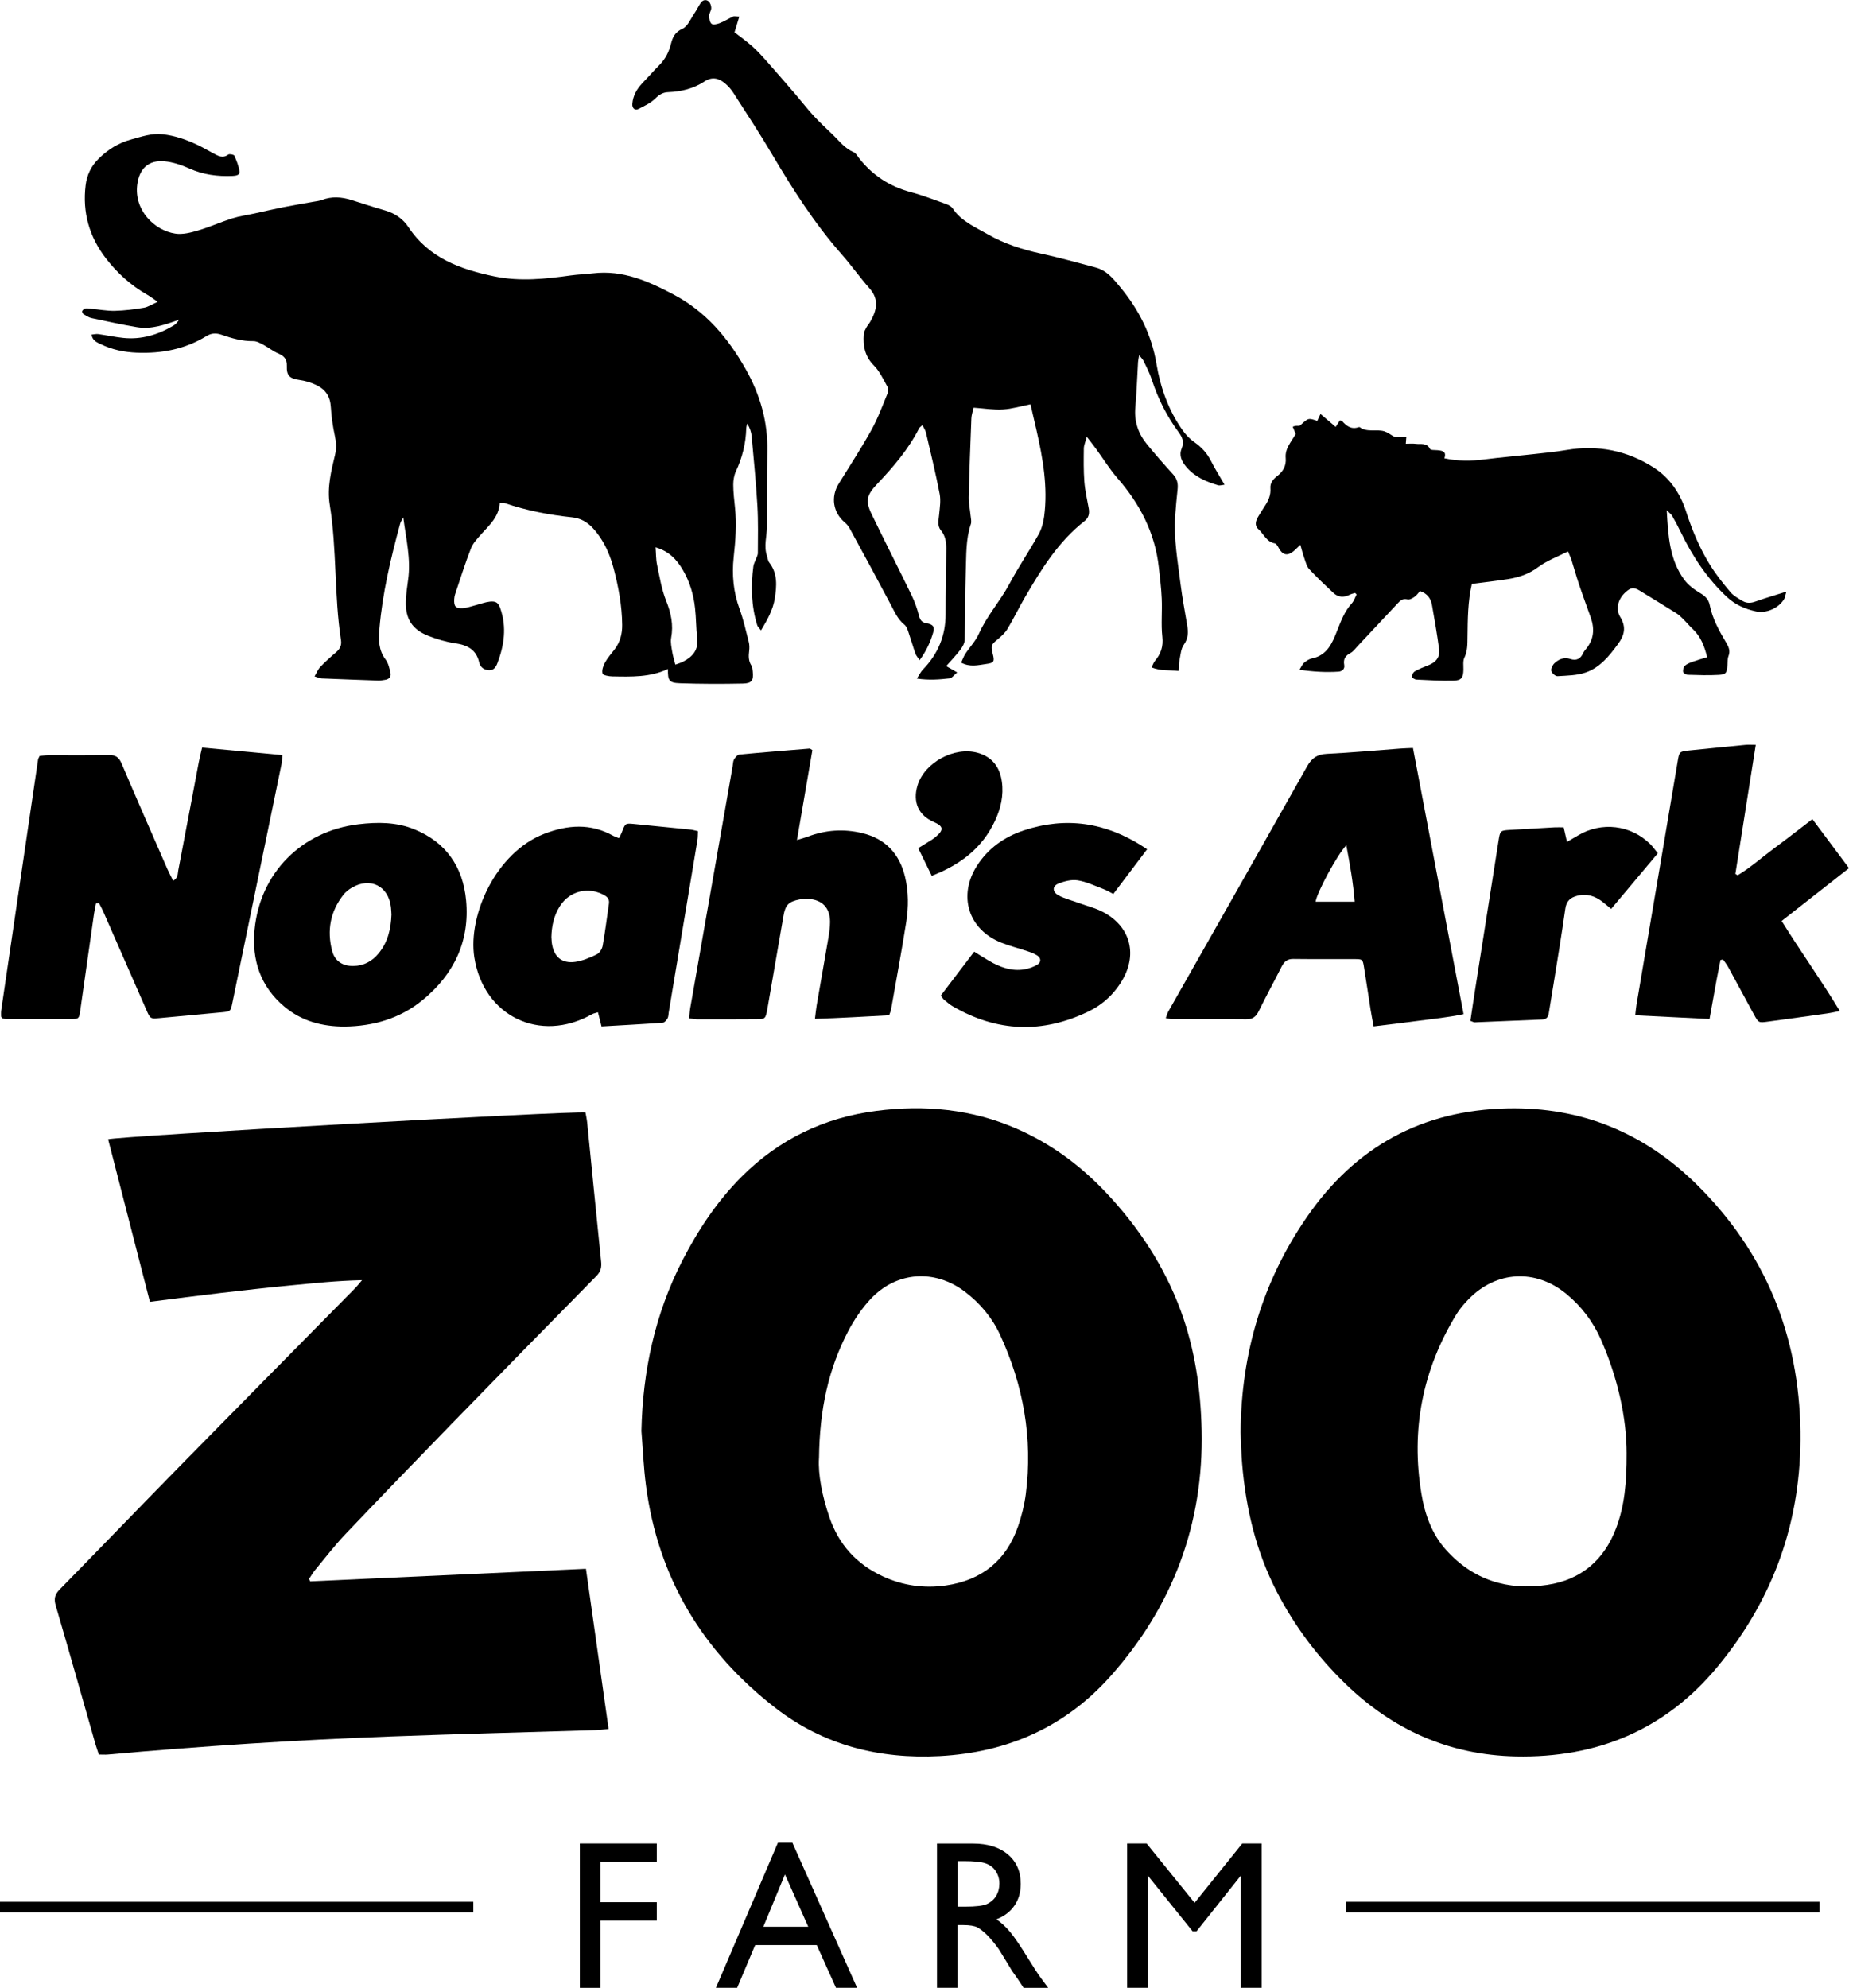
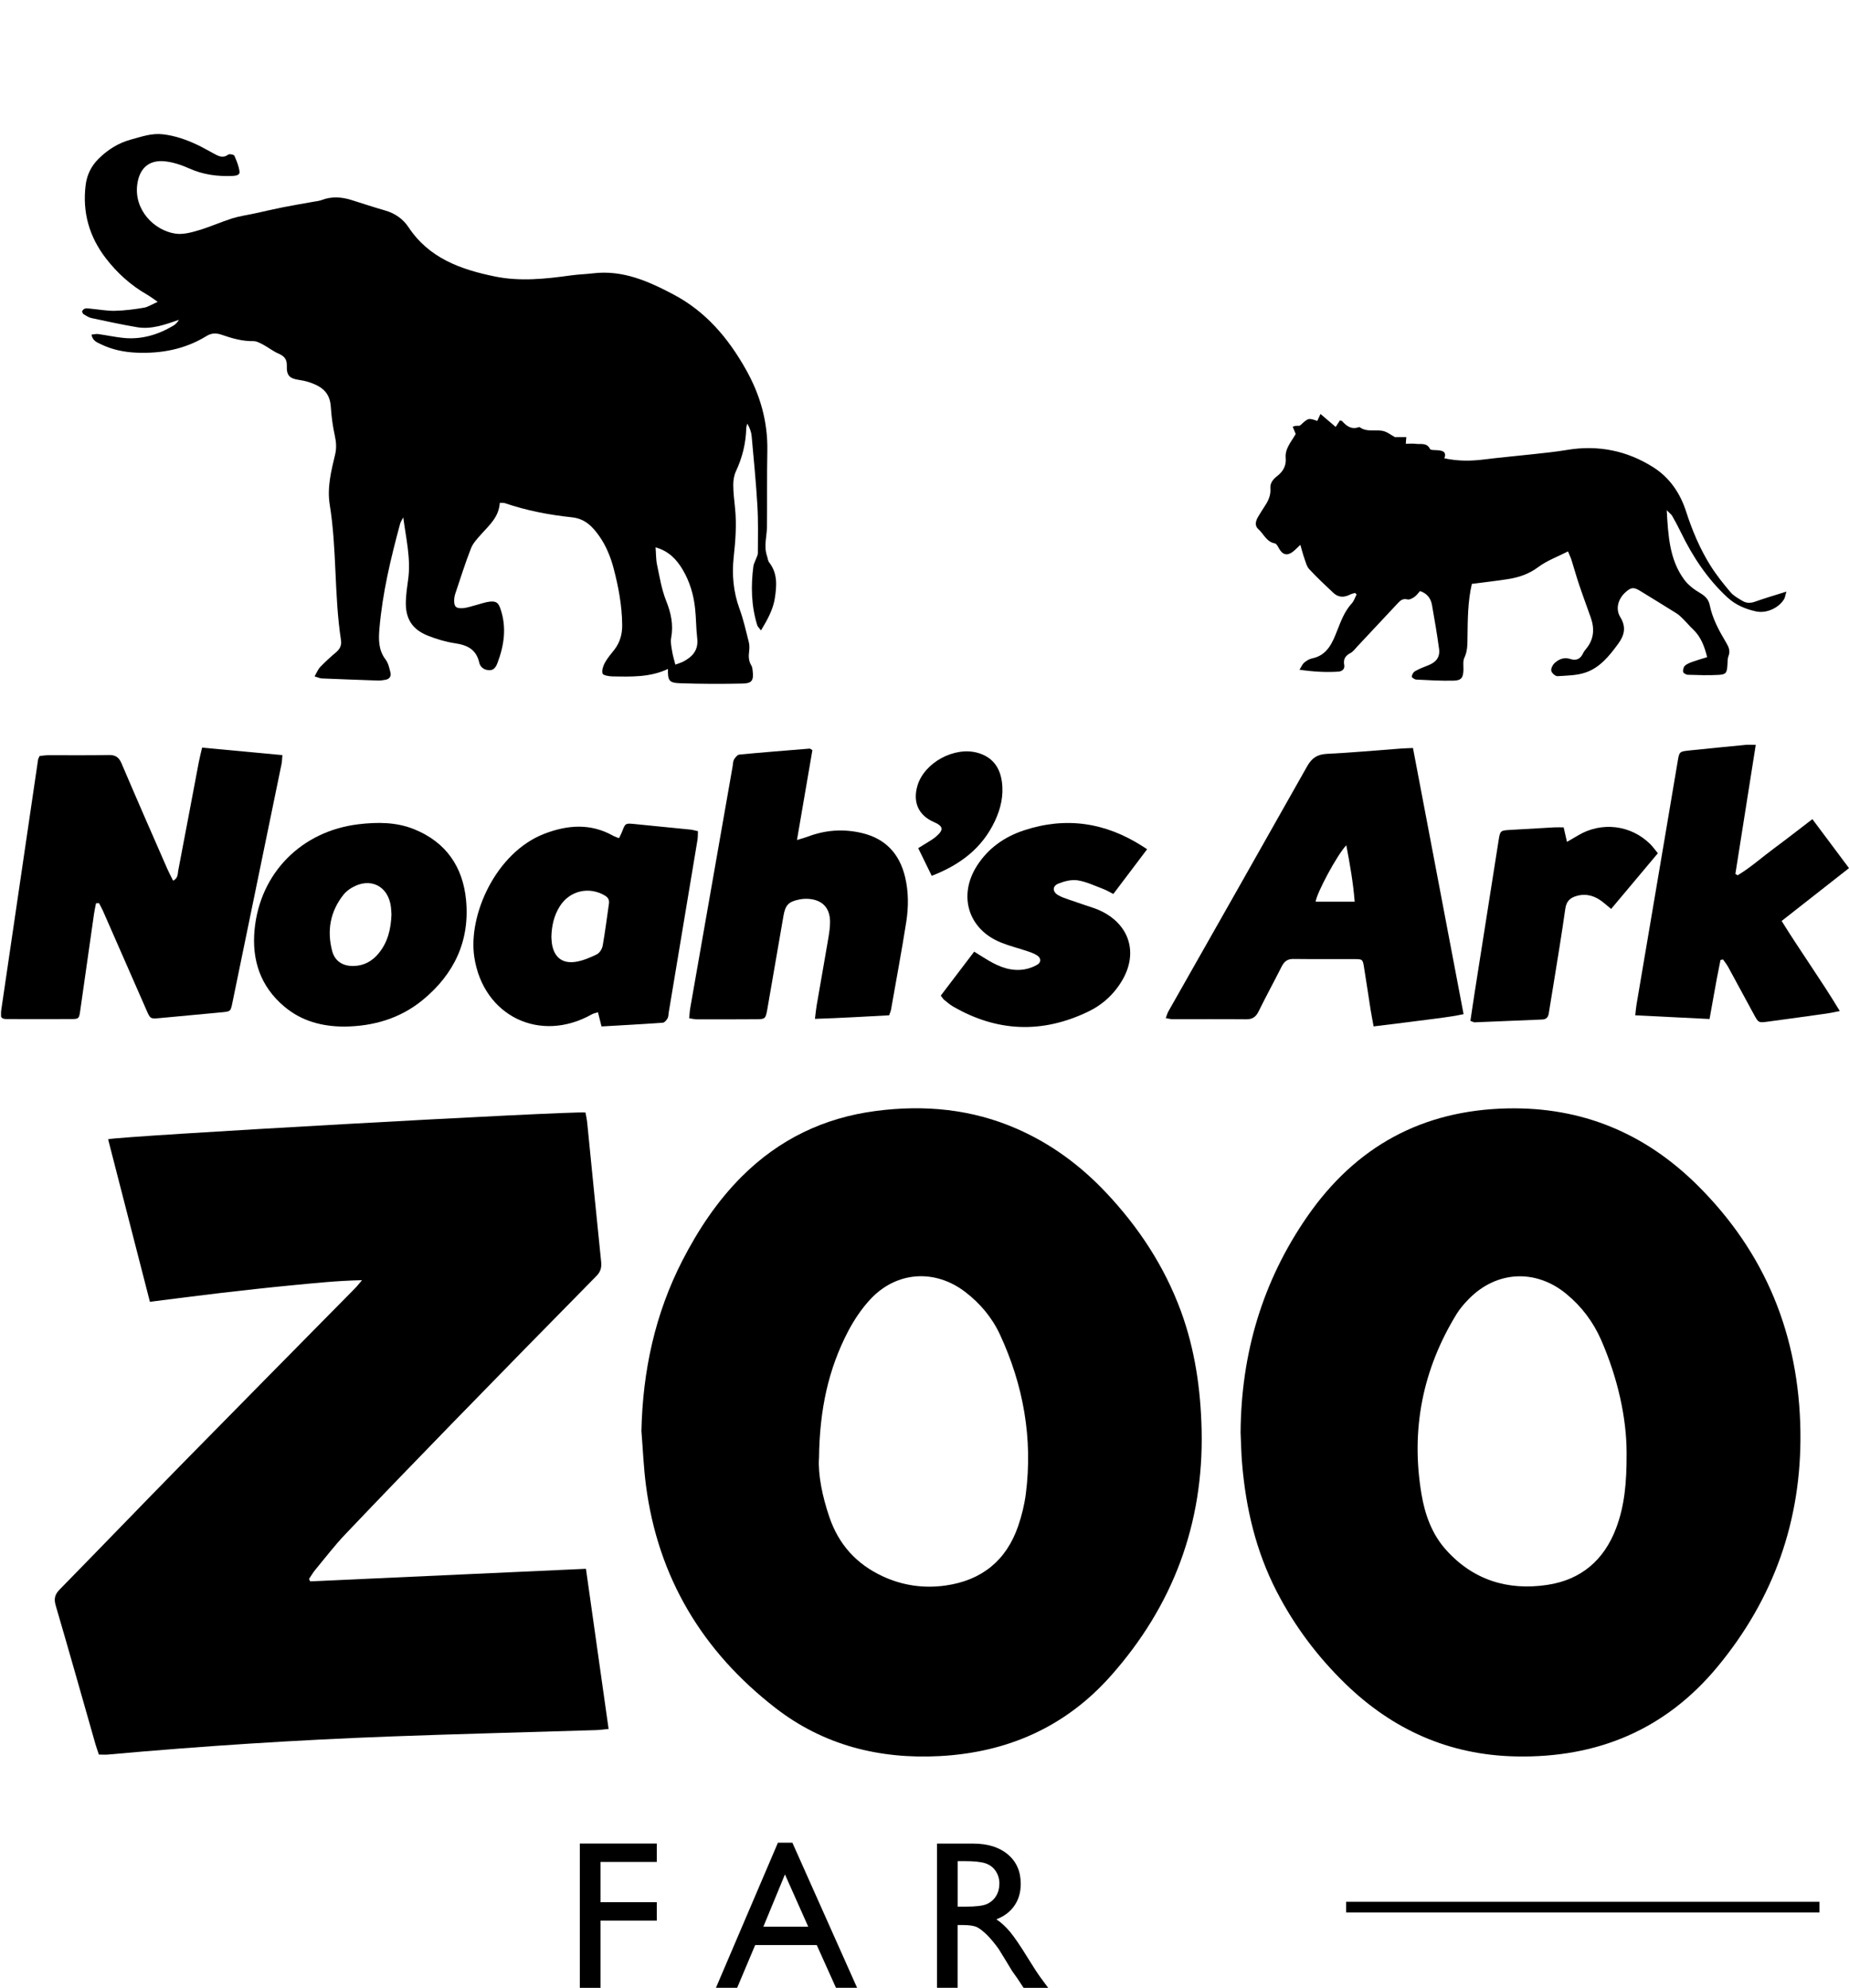
<svg xmlns="http://www.w3.org/2000/svg" id="Layer_2" data-name="Layer 2" viewBox="0 0 400 430.05">
  <defs>
    <style>
      .cls-1 {
        fill: #000;
        stroke-width: 0px;
      }
    </style>
  </defs>
  <g id="Layer_1-2" data-name="Layer 1">
    <g>
      <path class="cls-1" d="m138.76,309.58c.28-12.97,2.93-25.33,8.88-36.91,3.42-6.64,7.51-12.82,12.82-18.13,8.08-8.07,17.82-12.76,29.11-14.21,10.45-1.35,20.65-.4,30.41,3.87,7.39,3.23,13.74,7.92,19.25,13.76,7.09,7.5,12.67,15.99,16.24,25.69,3.04,8.29,4.28,16.93,4.48,25.73.45,20.32-6.22,38.07-19.68,53.21-9.79,11.02-22.32,16.54-36.98,17.32-13.05.69-25.11-2.34-35.52-10.4-15.8-12.24-25.43-28.22-28.03-48.18-.51-3.89-.66-7.83-.98-11.75Zm38.41,5.93c-.21,3.47.69,8.15,2.27,12.75,2.03,5.92,5.88,10.14,11.51,12.75,4.34,2.02,8.94,2.66,13.65,1.99,7.75-1.11,13.08-5.37,15.65-12.82.78-2.26,1.36-4.62,1.67-6.99,1.53-12.02-.52-23.51-5.59-34.46-1.7-3.67-4.29-6.76-7.52-9.23-6.56-5.02-14.87-4.48-20.51,1.57-1.91,2.05-3.53,4.47-4.83,6.95-4.25,8.15-6.18,16.91-6.29,27.49Z" />
      <path class="cls-1" d="m268.38,309.89c.12-17.02,4.69-32.64,14.41-46.69,10.5-15.17,24.88-23.03,43.37-23.41,16.04-.33,29.64,5.34,40.97,16.54,14.83,14.68,22.07,32.56,22.36,53.39.26,19.17-5.74,36.11-17.91,50.83-11.31,13.68-26.1,19.81-43.71,19.43-14.39-.31-26.6-5.78-36.86-15.76-6-5.84-10.96-12.44-14.81-19.9-4.49-8.7-6.68-17.99-7.49-27.67-.19-2.25-.23-4.51-.33-6.77Zm83.51,4.47c0-7.58-1.9-16.2-5.5-24.45-1.71-3.92-4.25-7.29-7.58-10.02-6.63-5.43-15.1-4.97-21.07,1.14-.96.98-1.89,2.05-2.61,3.21-7.39,12.03-9.95,25.07-7.62,38.97.73,4.39,2.24,8.66,5.3,12.07,5.87,6.56,13.38,8.87,21.92,7.59,7.3-1.09,12.28-5.35,14.89-12.27,1.8-4.77,2.3-9.76,2.27-16.25Z" />
      <path class="cls-1" d="m67.09,342.11c19.82-.9,39.63-1.81,59.67-2.72,1.64,11.63,3.25,23,4.9,34.65-1.07.1-1.9.22-2.72.25-14.78.46-29.57.82-44.35,1.37-20.46.76-40.89,2.08-61.28,3.92-.57.05-1.15,0-1.92,0-.23-.7-.5-1.44-.72-2.18-2.86-10.02-5.68-20.05-8.61-30.04-.43-1.47-.22-2.4.84-3.48,8.97-9.16,17.86-18.4,26.84-27.55,12.35-12.59,24.75-25.12,37.12-37.68.4-.4.74-.86,1.46-1.7-5.49.12-10.5.66-15.51,1.14-5,.48-10,1.04-14.99,1.62-5.05.59-10.09,1.25-15.39,1.92-3.04-11.82-6.04-23.51-9.04-35.16,1.63-.65,100.12-6.16,103.27-5.79.12.68.29,1.44.37,2.2,1,10,1.98,20.01,3.01,30.01.13,1.24-.05,2.17-.99,3.13-10.48,10.64-20.93,21.31-31.34,32.01-7.72,7.94-15.42,15.9-23.04,23.92-2.3,2.42-4.34,5.1-6.48,7.68-.5.6-.89,1.3-1.33,1.95.08.18.16.35.24.53Z" />
      <path class="cls-1" d="m108.12,108.8c-.2,3.05-2.24,4.78-3.97,6.72-.86.97-1.82,1.97-2.27,3.13-1.27,3.25-2.31,6.58-3.42,9.89-.11.34-.18.71-.2,1.07-.09,1.57.3,2.06,1.84,1.96.99-.07,1.97-.44,2.95-.69.98-.25,1.95-.63,2.95-.73,1.36-.13,1.83.28,2.26,1.55,1.38,4,.81,7.91-.65,11.75-.32.85-.8,1.62-1.87,1.54-1.04-.08-1.84-.64-2.07-1.66-.63-2.8-2.54-3.77-5.18-4.16-2-.29-3.99-.89-5.88-1.63-3.48-1.37-4.95-3.75-4.81-7.5.06-1.53.26-3.05.48-4.56.66-4.54-.45-8.96-1.04-13.55-.23.47-.56.91-.69,1.41-2.02,7.46-3.82,14.97-4.47,22.7-.2,2.36-.21,4.61,1.34,6.65.58.77.82,1.85,1.05,2.83.2.83-.25,1.41-1.12,1.55-.5.08-1.01.17-1.52.16-4.08-.14-8.15-.29-12.23-.46-.4-.02-.8-.22-1.55-.44.47-.81.74-1.54,1.24-2.05,1.06-1.1,2.19-2.14,3.36-3.12.85-.72,1.29-1.5,1.12-2.65-1.5-9.73-.87-19.63-2.44-29.35-.59-3.68.31-7.26,1.16-10.8.34-1.4.25-2.68-.05-4.07-.45-2.05-.74-4.15-.87-6.24-.14-2.27-1.09-3.76-3.17-4.76-1.21-.58-2.4-.91-3.7-1.1-2.04-.29-2.73-.95-2.65-3.01.06-1.56-.64-2.18-1.9-2.73-1.11-.49-2.09-1.28-3.17-1.86-.68-.36-1.45-.8-2.18-.79-2.39.04-4.63-.61-6.82-1.37-1.21-.42-2.22-.4-3.31.27-4.63,2.85-9.71,3.81-15.08,3.6-2.73-.11-5.35-.65-7.81-1.85-.81-.4-1.76-.72-1.98-2.06.53-.05,1-.18,1.44-.12,1.8.25,3.59.64,5.4.83,3.92.41,7.51-.66,10.85-2.64.48-.28.87-.71,1.23-1.27-2.98,1.02-5.93,2.13-9.1,1.59-3.3-.56-6.57-1.27-9.84-1.97-.62-.13-1.19-.54-1.75-.87-.15-.09-.19-.37-.28-.57.43-.92,1.22-.63,1.9-.58,1.74.15,3.48.49,5.22.45,2.1-.05,4.2-.32,6.27-.67.88-.15,1.69-.71,2.98-1.27-1-.68-1.6-1.15-2.26-1.53-3.53-2.02-6.49-4.68-8.96-7.89-3.59-4.67-5.09-9.91-4.38-15.78.27-2.27,1.22-4.19,2.82-5.77,2-1.97,4.27-3.41,7.06-4.16,2.25-.61,4.39-1.39,6.81-1.12,2.65.3,5.09,1.16,7.47,2.28,1.18.56,2.32,1.22,3.47,1.84,1.04.56,2.02,1.16,3.23.27.26-.19,1.21,0,1.32.24.49,1.1.96,2.26,1.12,3.45.1.76-.81.9-1.48.93-3.24.14-6.36-.25-9.38-1.61-1.7-.76-3.56-1.39-5.4-1.56-3.44-.31-5.42,1.6-5.87,5.04-.72,5.46,3.63,9.92,8.24,10.61,1.57.24,3.33-.21,4.91-.68,2.5-.73,4.9-1.82,7.38-2.61,1.59-.5,3.26-.72,4.9-1.08,2.05-.45,4.1-.93,6.16-1.34,2.2-.44,4.42-.8,6.63-1.2.57-.1,1.16-.16,1.69-.36,2.15-.82,4.29-.67,6.43,0,2.43.76,4.85,1.57,7.3,2.27,2.14.61,3.87,1.84,5.05,3.62,4.44,6.69,11.24,9.12,18.61,10.64,5.53,1.14,11.02.54,16.52-.22,1.59-.22,3.19-.26,4.78-.45,6.43-.77,11.99,1.71,17.45,4.6,6.95,3.68,11.76,9.37,15.57,16.11,3.13,5.53,4.81,11.35,4.69,17.73-.11,5.46-.02,10.93-.08,16.4-.03,2.09-.72,4.18,0,6.28.17.48.19,1.06.48,1.43,1.86,2.37,1.63,5.09,1.22,7.75-.38,2.45-1.58,4.61-2.99,6.95-.42-.56-.71-.8-.81-1.1-1.3-4.19-1.4-8.46-.84-12.77.06-.49.33-.95.5-1.43.17-.48.47-.95.47-1.43.01-3.41.1-6.83-.1-10.24-.29-5.01-.79-10.02-1.24-15.02-.08-.92-.39-1.82-.96-2.75-.07.34-.2.69-.21,1.03-.09,3.25-.85,6.32-2.23,9.28-.41.87-.58,1.94-.58,2.91,0,1.67.21,3.34.38,5.01.37,3.57.1,7.11-.29,10.68-.41,3.77-.07,7.52,1.26,11.16.85,2.32,1.39,4.75,2,7.15.16.62.17,1.31.09,1.95-.14,1.11-.16,2.15.47,3.16.22.35.25.83.3,1.26.21,1.97-.18,2.61-2.18,2.65-4.51.09-9.03.09-13.54-.07-2.4-.08-2.67-.58-2.62-3.09-3.88,1.84-7.97,1.68-12.04,1.61-.75-.01-2.01-.24-2.11-.62-.2-.7.14-1.67.53-2.38.56-1.01,1.35-1.9,2.06-2.82,1.2-1.57,1.68-3.35,1.66-5.32-.04-4.19-.81-8.28-1.87-12.29-.62-2.36-1.6-4.76-2.98-6.76-1.39-2-3.04-3.91-5.98-4.22-4.92-.52-9.8-1.45-14.52-3.06-.26-.09-.56-.05-1.11-.08Zm37.99,34.98c.67-.25,1.23-.4,1.73-.67,2.03-1.06,3.29-2.52,2.99-5.04-.26-2.17-.22-4.37-.47-6.53-.32-2.92-1.15-5.71-2.65-8.26-1.32-2.24-3.01-4.05-5.89-4.87.11,1.37.07,2.59.32,3.76.55,2.62.98,5.32,1.96,7.78,1.07,2.67,1.62,5.23,1.09,8.07-.17.94.07,1.98.23,2.97.13.85.41,1.69.68,2.79Z" />
-       <path class="cls-1" d="m159.93,3.6c-.39,1.28-.7,2.29-1.03,3.39,1.31,1.02,2.67,1.98,3.9,3.08,1.12,1.01,2.14,2.14,3.14,3.27,2.12,2.39,4.21,4.82,6.29,7.24,1.28,1.49,2.48,3.06,3.81,4.5,1.32,1.43,2.76,2.75,4.16,4.1,1.4,1.35,2.57,2.95,4.47,3.74.48.2.81.82,1.16,1.28,2.91,3.73,6.64,6.15,11.23,7.37,2.58.69,5.08,1.67,7.6,2.57.53.19,1.14.5,1.43.94,1.87,2.81,4.9,4.06,7.64,5.63,3.55,2.04,7.44,3.28,11.46,4.15,3.98.86,7.9,1.97,11.84,3.01,2.41.63,3.9,2.53,5.36,4.31,4,4.85,6.75,10.23,7.8,16.58.85,5.09,2.6,10.03,5.65,14.33.7.99,1.59,1.91,2.58,2.6,1.54,1.07,2.71,2.36,3.56,4.04.84,1.68,1.86,3.27,2.93,5.13-.54.06-1.02.24-1.41.12-2.6-.79-5.05-1.81-6.88-3.99-1.03-1.23-1.6-2.48-.98-3.99.55-1.33.18-2.34-.61-3.42-2.58-3.48-4.51-7.3-5.85-11.43-.45-1.38-1.13-2.68-1.75-4-.17-.37-.5-.67-.99-1.3-.12.71-.22,1.08-.24,1.45-.2,3.27-.3,6.55-.59,9.82-.27,3.02.6,5.63,2.46,7.92,1.84,2.26,3.76,4.45,5.72,6.6.88.96,1.09,2,.96,3.21-.2,1.96-.4,3.91-.53,5.87-.31,4.91.56,9.74,1.16,14.57.38,3.03.96,6.04,1.46,9.06.24,1.47.22,2.78-.74,4.13-.63.88-.7,2.18-.93,3.3-.14.68-.12,1.4-.18,2.36-2.03-.21-3.89.05-5.87-.76.3-.58.44-1.06.74-1.41,1.28-1.52,1.82-3.11,1.59-5.2-.3-2.73,0-5.52-.13-8.28-.09-2.25-.39-4.5-.63-6.75-.82-7.43-4.08-13.72-8.95-19.3-1.71-1.97-3.09-4.22-4.63-6.34-.54-.74-1.11-1.45-2-2.61-.32,1.19-.63,1.85-.64,2.51-.03,2.39-.07,4.8.11,7.18.15,1.95.6,3.89.95,5.82.19,1.09,0,2.03-.92,2.74-5.64,4.41-9.31,10.36-12.85,16.42-1.32,2.26-2.45,4.64-3.8,6.88-.54.9-1.38,1.66-2.21,2.34-1.27,1.04-1.43,1.33-1.01,2.97.46,1.77.34,2.06-1.44,2.3-1.69.23-3.43.73-5.37-.3.31-.67.54-1.34.91-1.91.96-1.46,2.23-2.77,2.93-4.34,1.73-3.89,4.6-7.04,6.59-10.76,1.95-3.66,4.29-7.11,6.32-10.73.65-1.17,1.04-2.57,1.21-3.91.82-6.32-.27-12.49-1.66-18.62-.42-1.84-.85-3.67-1.3-5.62-2.01.4-3.96,1-5.94,1.12-2.01.13-4.04-.22-6.36-.38-.16.72-.46,1.52-.49,2.33-.23,5.68-.44,11.36-.57,17.04-.03,1.29.27,2.59.39,3.89.06.65.26,1.37.06,1.94-1.12,3.32-.96,6.77-1.09,10.17-.19,4.95-.1,9.9-.23,14.85-.02.71-.46,1.49-.9,2.09-.86,1.15-1.87,2.18-3.1,3.59.84.48,1.47.85,2.37,1.37-.77.64-1.16,1.23-1.6,1.28-2.21.25-4.44.44-7.12.05.56-.85.84-1.48,1.3-1.95,3.27-3.35,4.92-7.32,4.92-12.01,0-4.74.12-9.47.14-14.21,0-1.39-.19-2.73-1.16-3.89-.82-.99-.5-2.19-.39-3.36.14-1.5.4-3.08.12-4.52-.85-4.43-1.93-8.82-2.95-13.22-.12-.54-.46-1.02-.77-1.67-.35.32-.61.47-.73.7-2.31,4.53-5.57,8.35-9.04,12-2.3,2.43-2.64,3.66-1.2,6.63,2.83,5.83,5.77,11.61,8.6,17.44.69,1.42,1.23,2.94,1.62,4.48.26,1.01.67,1.46,1.69,1.63,1.34.23,1.73.75,1.4,1.9-.6,2.09-1.48,4.07-2.96,6.07-.41-.62-.75-.98-.9-1.4-.55-1.58-1.01-3.19-1.55-4.77-.18-.53-.41-1.16-.82-1.49-1.49-1.19-2.17-2.87-3.03-4.48-2.9-5.47-5.85-10.91-8.81-16.34-.27-.5-.66-.97-1.1-1.34-2.53-2.13-3.05-5.52-1.27-8.38,2.38-3.84,4.85-7.63,7.04-11.57,1.41-2.53,2.41-5.29,3.52-7.97.17-.42.16-1.07-.06-1.46-.89-1.57-1.67-3.31-2.92-4.56-1.95-1.98-2.38-4.25-2.17-6.8.04-.48.31-.96.55-1.4.24-.45.6-.83.85-1.27,1.38-2.43,1.98-4.77-.16-7.2-2.12-2.4-3.96-5.03-6.08-7.43-5.86-6.65-10.57-14.08-15.07-21.68-2.63-4.45-5.47-8.78-8.27-13.13-.5-.79-1.14-1.53-1.86-2.12-1.33-1.12-2.78-1.48-4.4-.42-2.37,1.56-5.04,2.22-7.86,2.33-1.15.04-1.95.51-2.8,1.36-.99.99-2.37,1.62-3.65,2.28-.77.39-1.4-.15-1.32-1.13.14-1.74.95-3.18,2.14-4.43,1.26-1.32,2.46-2.68,3.74-3.98,1.27-1.28,2.03-2.81,2.47-4.54.36-1.42.85-2.54,2.48-3.27,1.15-.51,1.79-2.18,2.61-3.37.49-.71.86-1.51,1.34-2.23.43-.65,1.15-.8,1.71-.34.36.3.58.96.58,1.45,0,.55-.45,1.11-.45,1.66,0,.61.12,1.45.52,1.76.35.27,1.21.06,1.76-.15,1-.4,1.93-.98,2.92-1.44.23-.1.55,0,1.31.05Z" />
      <path class="cls-1" d="m301.76,94.56h2.47c-.04.5-.07.9-.11,1.44.76,0,1.48-.07,2.18.02,1.08.14,2.35-.31,3.06,1.11.14.29,1.06.21,1.63.27,1.03.1,2,.24,1.48,1.75,3.01.65,5.82.6,8.66.24,3.47-.44,6.95-.73,10.42-1.12,2.46-.27,4.92-.51,7.36-.92,6.78-1.15,13.11.13,18.83,3.79,3.45,2.2,5.74,5.55,7.01,9.5,1.33,4.11,2.99,8.08,5.28,11.73,1.27,2.02,2.78,3.91,4.33,5.74.68.8,1.7,1.36,2.63,1.91.85.5,1.75.48,2.73.13,2.09-.75,4.24-1.37,6.74-2.16-.25.8-.29,1.29-.52,1.66-1.21,1.93-3.83,3.1-6.06,2.62-2.3-.5-4.42-1.4-6.2-3.04-4.35-4.02-7.53-8.86-10.09-14.15-.57-1.18-1.19-2.33-1.84-3.47-.19-.33-.54-.58-1.18-1.23.31,5.6.61,10.68,3.76,14.99.87,1.19,2.16,2.17,3.45,2.92,1.1.65,1.85,1.39,2.09,2.61.6,2.98,2.05,5.6,3.58,8.17.55.93.9,1.77.48,2.86-.23.59-.18,1.29-.23,1.94-.11,1.66-.28,2.04-1.84,2.13-2.24.13-4.5.05-6.75-.02-.36-.01-.96-.37-1-.64-.07-.42.1-1.06.41-1.34.46-.41,1.11-.64,1.72-.86.94-.34,1.92-.61,3.07-.97-.58-2.35-1.35-4.41-3.06-6.03-.74-.69-1.38-1.48-2.1-2.19-.46-.46-.93-.93-1.48-1.27-2.59-1.63-5.2-3.21-7.81-4.82-1.45-.89-2-.84-3.26.31-1.54,1.4-2.17,3.56-1.08,5.33,1.34,2.18.89,3.95-.48,5.81-1.87,2.56-3.88,5.06-6.91,6.14-1.92.69-4.11.7-6.19.83-.45.03-1.23-.65-1.34-1.13-.12-.49.26-1.27.67-1.66.93-.88,2.09-1.37,3.41-.93,1.36.45,2.24-.02,2.82-1.28.15-.33.39-.62.62-.9,1.71-2.06,1.87-4.35,1.01-6.79-.85-2.41-1.74-4.79-2.55-7.21-.58-1.72-1.06-3.48-1.61-5.22-.17-.54-.43-1.05-.76-1.87-2.24,1.15-4.55,1.98-6.42,3.38-2.03,1.52-4.22,2.25-6.6,2.62-2.58.4-5.18.69-7.78,1.03-.89,3.83-.89,7.67-.94,11.5-.02,1.52.02,3.02-.68,4.48-.35.72-.18,1.71-.2,2.58-.04,1.71-.42,2.33-2.13,2.37-2.69.07-5.38-.1-8.07-.23-.36-.02-1-.46-.98-.64.05-.42.33-.96.69-1.16.88-.51,1.83-.89,2.78-1.25,1.77-.66,2.68-1.79,2.44-3.57-.43-3.18-.97-6.34-1.53-9.49-.25-1.44-1.03-2.53-2.6-3.04-.39.43-.72.93-1.18,1.25-.44.3-1.08.67-1.51.56-.97-.25-1.51.17-2.08.79-2.93,3.15-5.87,6.28-8.81,9.41-.45.48-.85,1.06-1.4,1.36-1.1.58-1.66,1.28-1.41,2.61.17.87-.45,1.4-1.27,1.45-2.68.17-5.34.03-8.41-.41.44-.69.63-1.21,1-1.52.5-.41,1.1-.81,1.71-.93,3.32-.65,4.43-3.43,5.44-6,.84-2.13,1.6-4.19,3.16-5.9.48-.53.71-1.29,1.05-1.94-.11-.11-.23-.22-.34-.33-.37.12-.76.2-1.1.37-1.32.67-2.53.61-3.58-.37-1.79-1.67-3.57-3.35-5.23-5.14-.55-.59-.76-1.52-1.05-2.33-.31-.86-.53-1.76-.87-2.93-.7.65-1.13,1.11-1.62,1.49-1.22.94-2.21.68-2.98-.67-.24-.42-.54-1.06-.9-1.13-1.83-.32-2.41-2.03-3.57-3.07-.91-.81-.58-1.86-.01-2.79.45-.75.91-1.49,1.39-2.22.78-1.17,1.33-2.38,1.21-3.87-.09-1.09.57-1.93,1.42-2.58,1.3-1,2.04-2.24,1.89-3.94-.19-2.06,1.2-3.49,2.16-5.2-.19-.47-.41-.99-.64-1.57.23-.07.42-.16.62-.19.34-.05.81.07,1.01-.12,1.76-1.6,1.74-1.62,3.68-.95.19-.41.39-.83.7-1.5,1.11.95,2.14,1.82,3.28,2.8.34-.53.64-.98.92-1.41.21.06.39.06.47.15.96,1.09,2.02,1.87,3.59,1.32.07-.02.17-.04.21-.01,1.64,1.22,3.63.36,5.37.91.69.22,1.3.71,2.28,1.26Z" />
      <path class="cls-1" d="m20.77,195.43c-.15.75-.32,1.5-.43,2.26-1,7-1.99,13.99-2.99,20.99-.24,1.67-.31,1.77-1.85,1.78-4.74.03-9.47,0-14.21,0-.28,0-.56-.1-.73-.14-.15-.14-.21-.18-.25-.24-.04-.06-.08-.13-.08-.19,0-.43-.03-.87.03-1.3,2.65-18.1,5.32-36.19,7.98-54.28.03-.2.17-.39.33-.76.56-.05,1.2-.16,1.83-.17,4.37-.01,8.75.05,13.12-.04,1.47-.03,2.21.48,2.78,1.83,3.25,7.64,6.59,15.25,9.92,22.86.37.84.81,1.64,1.23,2.5,1.11-.57.97-1.48,1.11-2.21,1.5-7.8,2.96-15.61,4.44-23.41.19-.98.44-1.96.72-3.17,5.84.54,11.52,1.07,17.37,1.62-.08.84-.07,1.41-.19,1.95-3.53,17.2-7.07,34.4-10.62,51.6-.39,1.89-.41,1.9-2.2,2.08-4.5.43-9,.85-13.49,1.26-2.07.19-2.08.18-2.92-1.76-3.13-7.14-6.26-14.28-9.39-21.42-.25-.57-.57-1.12-.86-1.68-.21,0-.42.02-.64.03Z" />
      <path class="cls-1" d="m305.67,161.81c3.66,19.26,7.27,38.27,10.95,57.59-3.33.71-6.56,1.01-9.76,1.44-3.16.42-6.32.79-9.7,1.21-.24-1.33-.47-2.45-.65-3.58-.49-3.09-.93-6.19-1.44-9.28-.26-1.62-.33-1.69-1.95-1.7-4.44-.03-8.89.03-13.33-.03-1.3-.02-1.97.56-2.52,1.63-1.64,3.25-3.39,6.45-4.99,9.71-.59,1.2-1.34,1.73-2.7,1.71-5.32-.05-10.63-.01-15.95-.02-.41,0-.83-.13-1.44-.23.22-.58.34-1.05.57-1.46,10.02-17.68,20.06-35.34,30.03-53.04,1.01-1.79,2.2-2.57,4.26-2.67,5.31-.26,10.6-.75,15.91-1.14.79-.06,1.58-.08,2.7-.13Zm-14.42,21.05c-2.01,2.1-6.44,10.39-6.63,12.21h8.44c-.32-4.09-1-7.95-1.81-12.21Z" />
      <path class="cls-1" d="m175.75,162.27c-1.08,6.3-2.17,12.65-3.34,19.46,1.04-.32,1.7-.49,2.33-.73,3.86-1.47,7.81-1.73,11.81-.76,5.03,1.21,8.04,4.48,9.24,9.45.78,3.23.77,6.53.26,9.78-1,6.33-2.18,12.63-3.29,18.95-.06.35-.22.67-.41,1.23-5.25.28-10.5.59-16.05.77.15-1.21.23-2.06.37-2.9.84-4.88,1.71-9.76,2.54-14.64.19-1.14.36-2.31.36-3.47-.02-3.02-1.69-4.75-4.68-4.95-.65-.04-1.32,0-1.95.13-2.34.46-3.05,1.2-3.45,3.55-1.13,6.53-2.26,13.06-3.39,19.6-.05.29-.09.58-.15.86-.36,1.79-.44,1.88-2.28,1.9-4.3.03-8.6.03-12.89.02-.49,0-.98-.13-1.69-.23.08-.79.11-1.5.23-2.2,3.05-17.44,6.11-34.87,9.17-52.3.09-.5.07-1.07.31-1.49.26-.44.74-1.02,1.17-1.06,5.07-.48,10.15-.88,15.22-1.29.06,0,.12.07.56.34Z" />
      <path class="cls-1" d="m379.83,161.13c-1.49,9.47-2.95,18.7-4.41,27.93.16.1.33.2.49.3,2.83-1.7,5.3-3.93,7.96-5.89,2.68-1.98,5.31-4.04,8.21-6.26,2.66,3.56,5.2,6.97,7.92,10.6-4.89,3.83-9.62,7.55-14.57,11.43,4.06,6.57,8.52,12.74,12.58,19.49-1.14.22-1.96.41-2.8.53-4.26.6-8.51,1.19-12.77,1.76-2.01.27-2.02.26-3.03-1.59-1.85-3.39-3.67-6.8-5.52-10.18-.32-.59-.75-1.12-1.14-1.68-.18.04-.37.07-.55.11-.27,1.39-.55,2.78-.82,4.17-.26,1.36-.5,2.72-.74,4.09-.26,1.42-.51,2.85-.81,4.51-5.38-.27-10.58-.53-16.07-.8.11-.93.15-1.62.27-2.3,2.07-12.21,4.14-24.42,6.21-36.64.9-5.31,1.79-10.63,2.69-15.95.36-2.16.37-2.18,2.58-2.41,4.06-.42,8.12-.82,12.18-1.21.56-.05,1.14,0,2.14,0Z" />
      <path class="cls-1" d="m133.92,181.33c.27-.58.48-.95.63-1.34.72-1.88.71-1.91,2.61-1.73,4.06.39,8.12.8,12.17,1.21.49.05.97.19,1.66.34-.04.7,0,1.33-.11,1.94-2.06,12.43-4.14,24.85-6.21,37.27-.07.43-.05.92-.25,1.28-.23.39-.65.92-1.02.95-4.4.32-8.81.55-13.27.81-.29-1.15-.51-2.04-.77-3.07-.53.18-.96.24-1.31.44-11.24,6.34-23.48.39-25.44-12.34-1.4-9.11,4.67-22.66,15.12-26.7,5.05-1.95,10.04-2.33,14.95.44.31.17.66.27,1.24.5Zm-14.63,21.46c.03.36.03.8.09,1.23.42,2.97,2.14,4.48,5.08,4.07,1.61-.23,3.19-.92,4.67-1.64.59-.29,1.13-1.17,1.25-1.86.54-3,.9-6.04,1.35-9.06.12-.83-.15-1.36-.88-1.79-3.43-2.03-7.62-1.06-9.75,2.33-1.28,2.03-1.77,4.28-1.82,6.72Z" />
      <path class="cls-1" d="m74.56,222.09c-4.91,0-9.33-1.19-13.07-4.34-5.16-4.35-7.04-10.06-6.42-16.61,1.17-12.3,10.18-21.35,22.48-22.82,4.11-.49,8.18-.49,12.06,1.08,6.88,2.79,10.55,8.14,11.22,15.38.82,8.79-2.59,15.95-9.33,21.51-4.92,4.06-10.72,5.72-16.94,5.8Zm10.12-24.33c-.03-.39-.04-.97-.11-1.55-.57-4.57-4.49-6.51-8.47-4.16-.68.4-1.34.92-1.82,1.54-2.84,3.62-3.58,7.72-2.43,12.12.58,2.22,2.28,3.3,4.58,3.27,2.25-.03,4.05-1,5.47-2.72,1.99-2.41,2.68-5.26,2.79-8.5Z" />
      <path class="cls-1" d="m248.17,183.71c-2.56,3.38-4.87,6.45-7.32,9.69-.8-.4-1.46-.81-2.18-1.08-1.83-.69-3.64-1.57-5.54-1.87-1.34-.21-2.89.19-4.19.72-1.32.54-1.27,1.75-.04,2.48.74.44,1.59.71,2.41,1,1.85.65,3.73,1.25,5.58,1.89.55.19,1.08.44,1.6.7,5.91,3.01,7.67,8.98,4.34,14.74-1.77,3.06-4.3,5.38-7.43,6.88-9.91,4.77-19.69,4.41-29.23-1.12-.69-.4-1.3-.94-1.92-1.44-.22-.18-.36-.44-.73-.91,2.38-3.13,4.77-6.27,7.23-9.51,1.23.76,2.2,1.39,3.19,1.97,2.38,1.39,4.89,2.33,7.69,1.86.97-.17,1.98-.53,2.81-1.04.84-.52.78-1.42-.05-1.96-.66-.43-1.43-.7-2.19-.95-1.86-.63-3.78-1.1-5.6-1.83-7.14-2.84-9.41-10.17-5.22-16.68,2.43-3.77,5.91-6.21,10.1-7.6,9.1-3.02,17.66-1.72,25.69,3.43.25.16.49.32,1,.65Z" />
      <path class="cls-1" d="m318.1,220.83c.32-2.11.6-4.12.92-6.12,1.71-10.93,3.43-21.86,5.16-32.79.35-2.24.38-2.25,2.53-2.38,3.2-.19,6.4-.37,9.59-.55.63-.03,1.27,0,1.97,0,.24,1.04.44,1.93.72,3.14.91-.53,1.63-.94,2.35-1.37,5.09-3.07,11.47-2.32,15.68,1.87.55.55,1.01,1.21,1.63,1.96-3.39,4.04-6.69,7.97-10.11,12.05-.73-.61-1.26-1.08-1.82-1.51-1.63-1.28-3.42-1.88-5.51-1.34-1.47.38-2.34,1.11-2.58,2.79-.79,5.62-1.73,11.22-2.63,16.83-.31,1.94-.65,3.88-.95,5.82-.13.85-.55,1.3-1.42,1.33-4.87.2-9.75.41-14.62.61-.2,0-.4-.14-.91-.32Z" />
      <path class="cls-1" d="m201.57,189.48c-1.06-2.16-1.97-4.03-2.93-5.99.68-.42,1.17-.71,1.65-1.02.73-.47,1.51-.89,2.17-1.45,1.77-1.52,1.63-2.28-.47-3.2-3.31-1.44-4.58-4.32-3.5-7.9,1.5-4.96,7.97-8.46,12.99-7.06,3.19.89,4.82,3.1,5.26,6.26.41,2.97-.24,5.79-1.5,8.48-2.75,5.87-7.47,9.46-13.66,11.87Z" />
    </g>
  </g>
  <g id="Layer_2-2" data-name="Layer 2">
    <g>
      <path class="cls-1" d="m125.44,398.83h16.65v3.98h-12.18v8.71h12.18v3.98h-12.18v14.55h-4.47v-31.21Z" />
      <path class="cls-1" d="m168.28,398.65h3.14l14,31.39h-4.57l-4.16-9.25h-13.32l-3.9,9.25h-4.59l13.41-31.39Zm6.57,18.17l-5.04-11.31-4.67,11.31h9.71Z" />
      <path class="cls-1" d="m202.7,430.05v-31.21h7.82c3.16,0,5.66.78,7.52,2.35,1.85,1.56,2.78,3.68,2.78,6.35,0,1.82-.45,3.39-1.36,4.71-.91,1.33-2.21,2.32-3.91,2.97,1,.66,1.97,1.55,2.93,2.68.95,1.13,2.29,3.11,4.02,5.92,1.09,1.77,1.96,3.11,2.61,4l1.65,2.23h-5.32l-1.36-2.06c-.04-.07-.13-.2-.27-.38l-.87-1.23-1.38-2.28-1.5-2.44c-.92-1.28-1.77-2.3-2.54-3.06-.77-.76-1.46-1.3-2.08-1.64-.62-.33-1.66-.5-3.12-.5h-1.16v13.58h-4.47Zm5.81-27.42h-1.34v9.85h1.7c2.26,0,3.82-.19,4.66-.58.84-.39,1.5-.97,1.97-1.75.47-.78.7-1.67.7-2.67s-.26-1.87-.78-2.67-1.25-1.36-2.2-1.69c-.95-.33-2.51-.49-4.7-.49Z" />
-       <path class="cls-1" d="m268.75,398.83h4.18v31.21h-4.49v-24.29l-9.6,12.07h-.83l-9.71-12.07v24.29h-4.47v-31.21h4.23l10.37,12.82,10.31-12.82Z" />
    </g>
-     <rect class="cls-1" y="411.43" width="102.39" height="2.3" />
    <rect class="cls-1" x="291.22" y="411.43" width="102.39" height="2.3" />
  </g>
</svg>